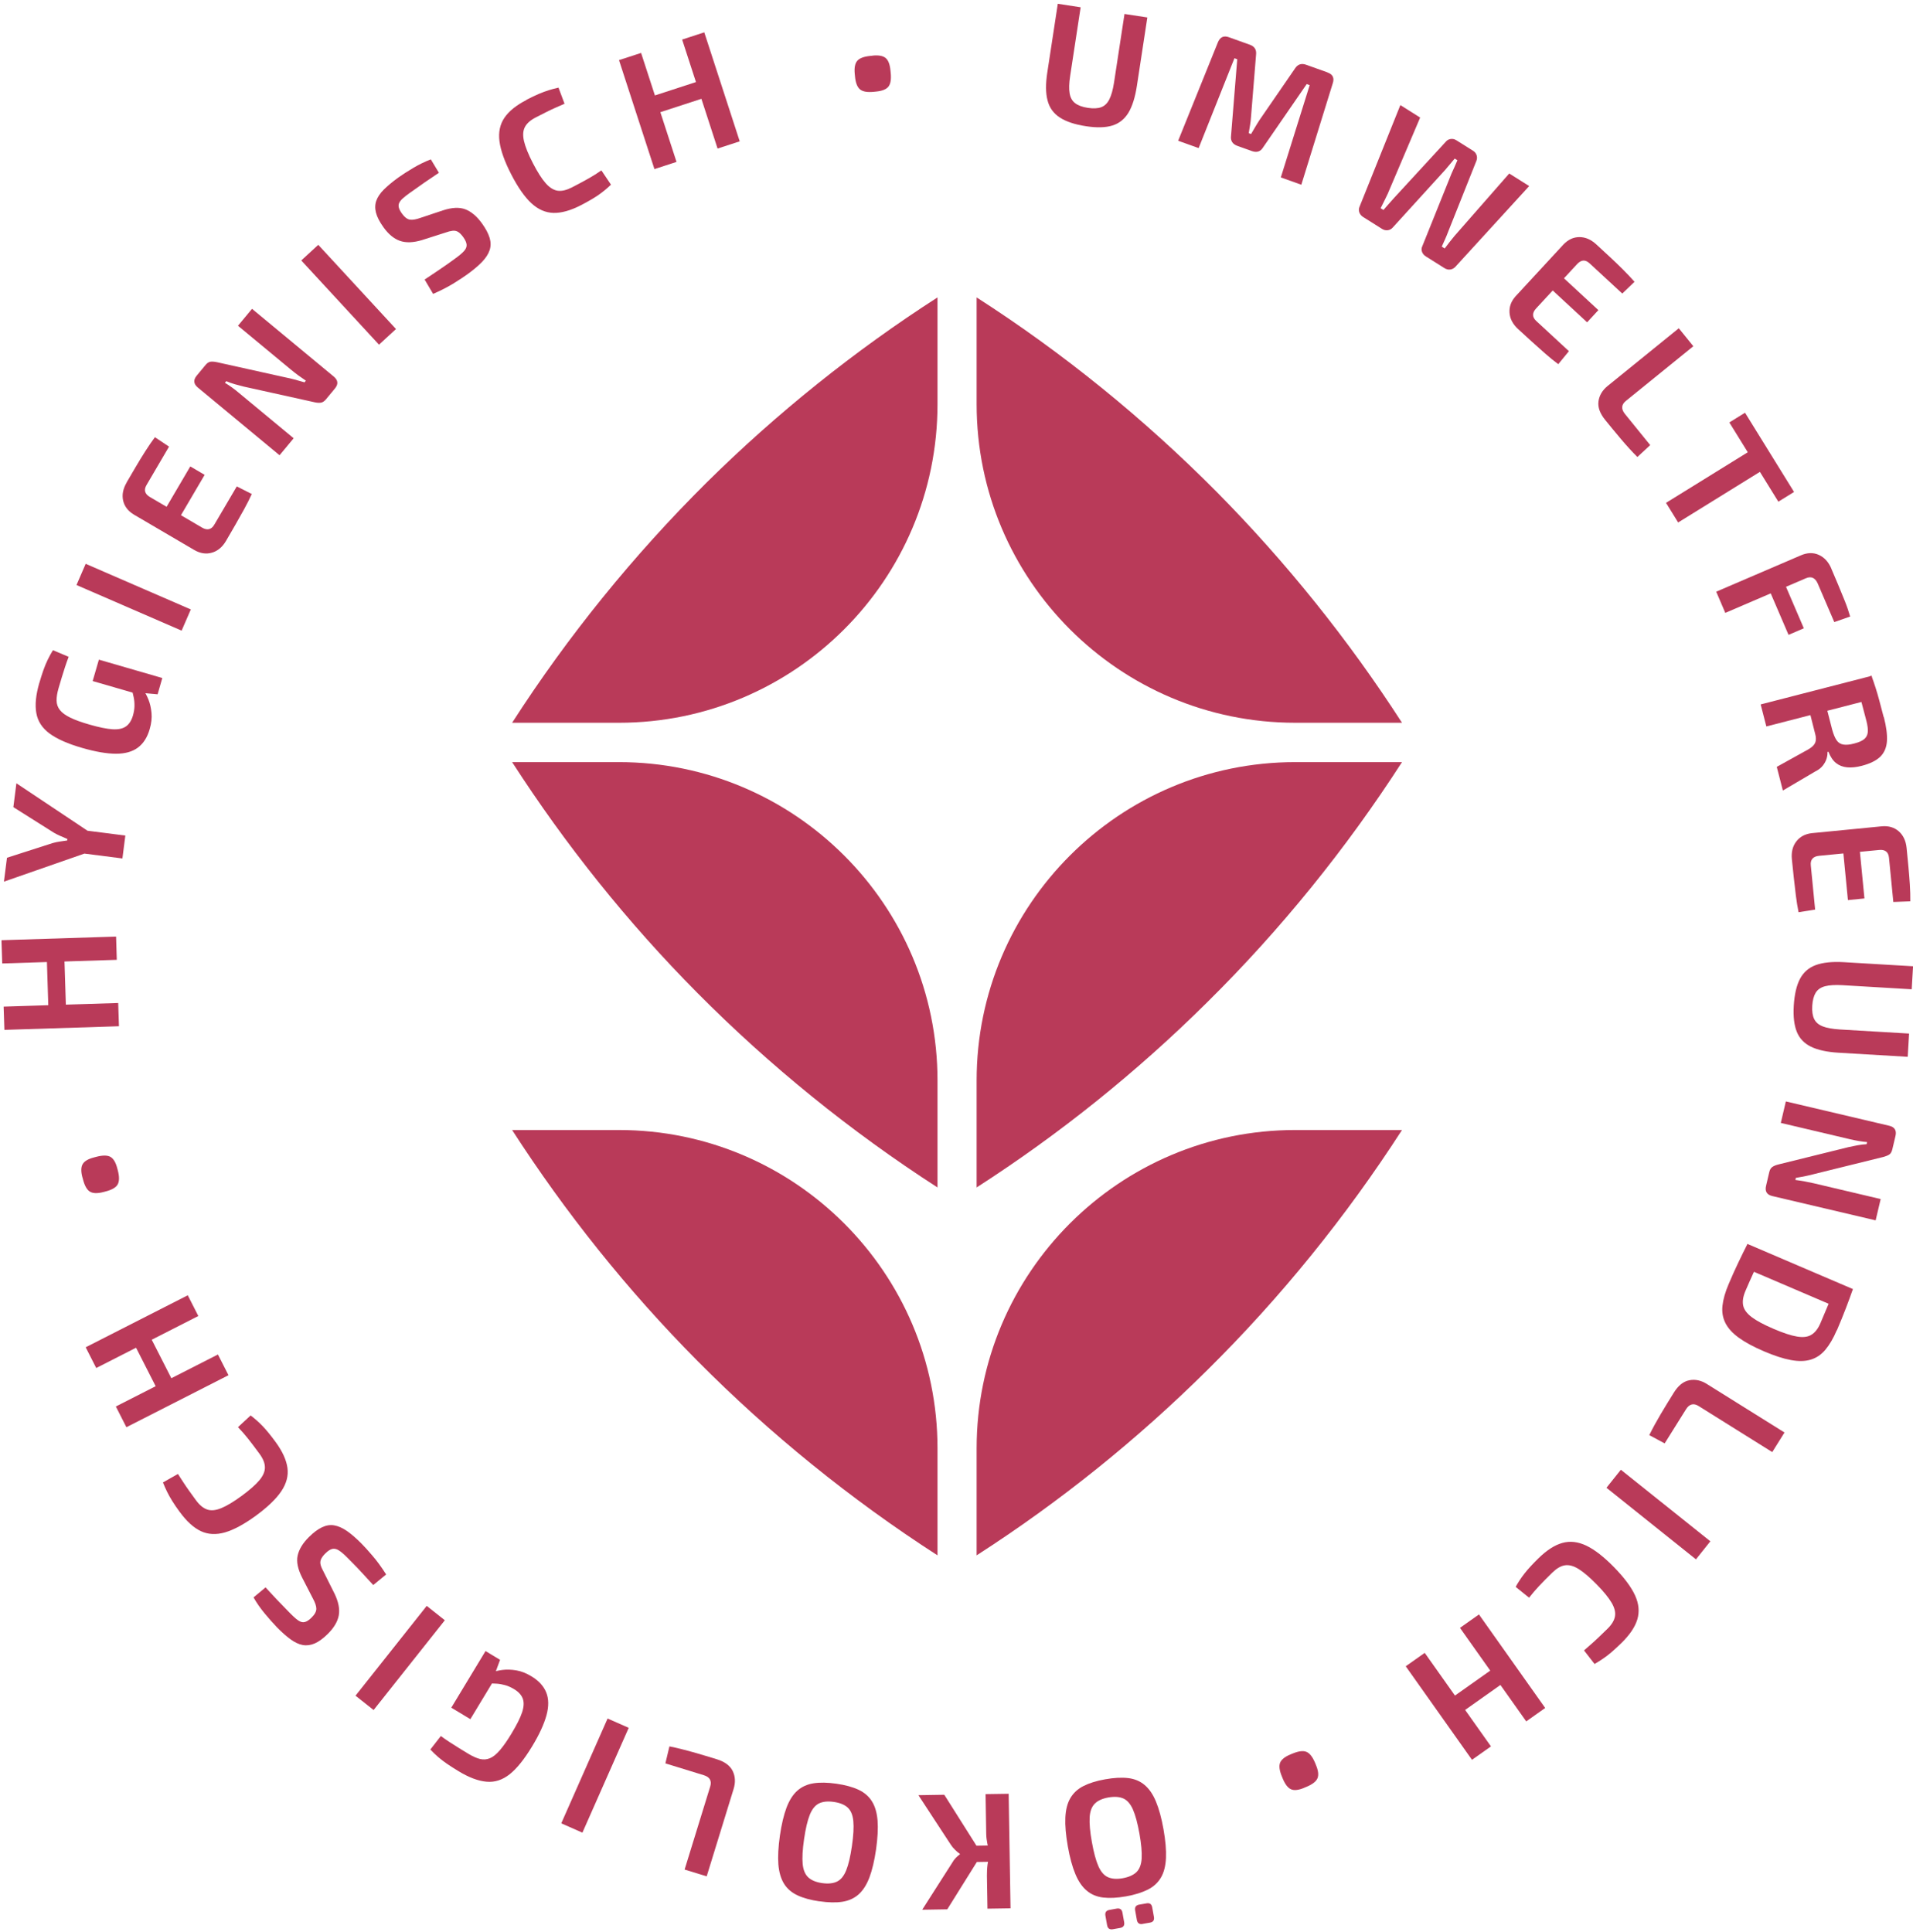
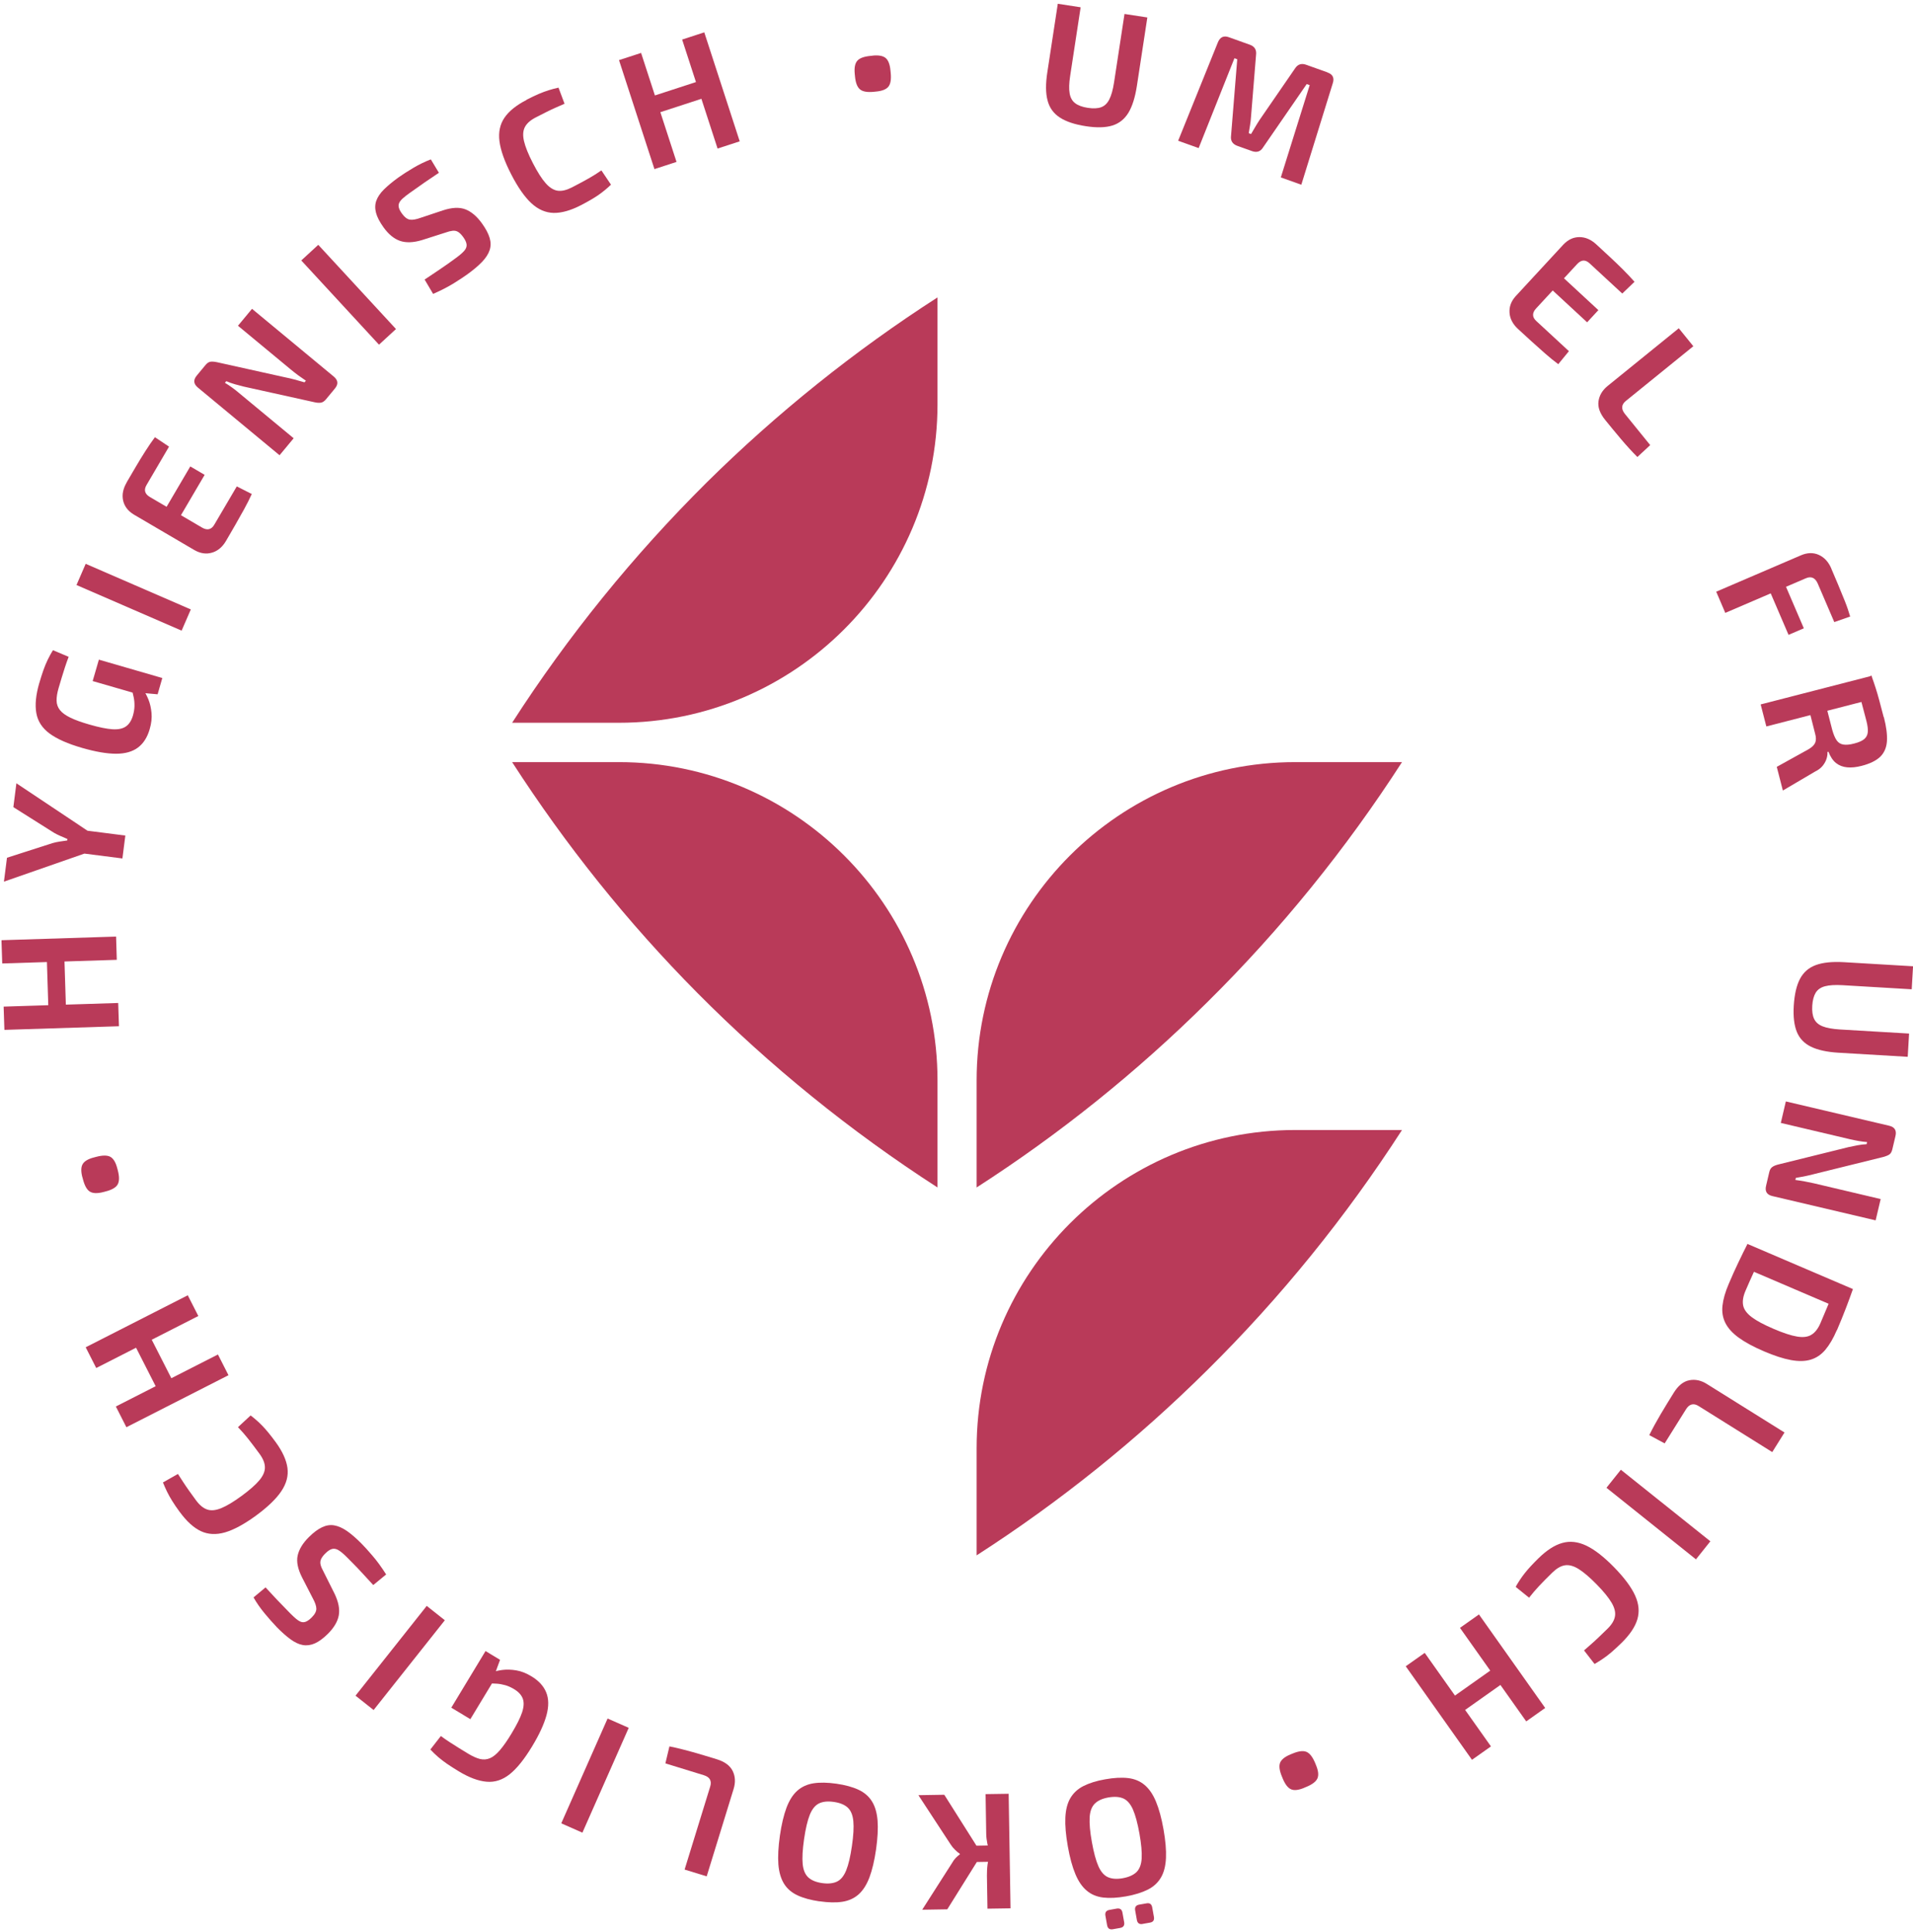
<svg xmlns="http://www.w3.org/2000/svg" width="306" height="309" viewBox="0 0 306 309" fill="none">
  <g clip-path="url(#clip0_112_353)">
    <path d="M183.527 2.787L181.85 13.767C181.569 15.584 181.12 17.008 180.501 18.039C179.874 19.06 179.021 19.744 177.934 20.081C176.848 20.418 175.442 20.456 173.728 20.193C171.929 19.922 170.524 19.453 169.522 18.797C168.519 18.142 167.863 17.233 167.564 16.062C167.255 14.9 167.245 13.401 167.526 11.584L169.203 0.604L172.857 1.166L171.18 12.146C171.002 13.298 170.974 14.226 171.096 14.928C171.217 15.631 171.508 16.156 171.986 16.512C172.454 16.868 173.128 17.12 174.009 17.252C174.88 17.383 175.592 17.355 176.145 17.149C176.698 16.942 177.129 16.53 177.447 15.893C177.766 15.266 178.019 14.366 178.197 13.214L179.874 2.234L183.546 2.796L183.527 2.787Z" fill="#B93A59" />
    <path d="M212.344 11.593C213.197 11.893 213.478 12.483 213.178 13.354L208.157 29.552L204.878 28.381L209.496 13.617L209.019 13.448L202.049 23.566C201.636 24.25 201.037 24.447 200.25 24.166L197.945 23.341C197.158 23.06 196.812 22.526 196.915 21.73L197.908 9.476L197.458 9.317L191.734 23.688L188.455 22.517L194.807 6.787C195.153 5.935 195.734 5.654 196.568 5.953L199.941 7.162C200.69 7.434 201.018 7.968 200.915 8.783L200.109 18.704C200.081 19.144 200.034 19.575 199.959 20.006C199.884 20.427 199.81 20.868 199.744 21.308L200.119 21.439C200.353 21.055 200.578 20.671 200.793 20.296C201.009 19.922 201.243 19.547 201.496 19.163L207.126 10.984C207.557 10.291 208.166 10.085 208.925 10.357L212.326 11.574L212.344 11.593Z" fill="#B93A59" />
-     <path d="M244.609 29.759L232.749 42.734C232.524 42.949 232.262 43.08 231.962 43.118C231.653 43.155 231.353 43.08 231.053 42.893L228.065 41.01C227.784 40.832 227.577 40.588 227.465 40.289C227.353 39.989 227.362 39.698 227.493 39.427L232.168 27.801C232.327 27.445 232.496 27.089 232.655 26.723C232.814 26.367 232.974 26.002 233.124 25.637L232.693 25.365C232.44 25.665 232.187 25.974 231.924 26.283C231.662 26.592 231.418 26.892 231.175 27.173L222.743 36.438C222.537 36.663 222.275 36.794 221.966 36.832C221.657 36.869 221.357 36.794 221.066 36.616L218.031 34.705C217.75 34.527 217.553 34.283 217.441 33.993C217.338 33.693 217.338 33.403 217.45 33.122L223.999 16.811L227.165 18.807L221.985 30.986C221.825 31.342 221.638 31.716 221.451 32.091C221.254 32.466 221.048 32.878 220.842 33.309L221.291 33.59C221.582 33.272 221.872 32.934 222.163 32.597C222.462 32.26 222.743 31.941 223.024 31.632L231.241 22.704C231.447 22.442 231.718 22.283 232.037 22.236C232.355 22.189 232.664 22.255 232.946 22.433L235.644 24.128C235.925 24.306 236.112 24.55 236.206 24.859C236.299 25.168 236.271 25.477 236.14 25.786L231.643 37.075C231.493 37.478 231.325 37.89 231.147 38.284C230.969 38.687 230.791 39.071 230.622 39.445L231.091 39.745C231.344 39.408 231.606 39.061 231.878 38.715C232.149 38.368 232.402 38.05 232.655 37.75L241.415 27.754L244.581 29.749L244.609 29.759Z" fill="#B93A59" />
    <path d="M255.355 39.108C256.057 39.754 256.769 40.42 257.491 41.085C258.212 41.75 258.915 42.424 259.599 43.108C260.283 43.792 260.901 44.448 261.454 45.076L259.496 46.959L254.268 42.125C253.931 41.816 253.594 41.666 253.266 41.684C252.938 41.703 252.61 41.89 252.282 42.237L245.715 49.338C245.387 49.685 245.228 50.032 245.228 50.369C245.228 50.706 245.396 51.034 245.733 51.343L250.961 56.177L249.256 58.257C248.581 57.76 247.888 57.189 247.157 56.552C246.427 55.915 245.705 55.268 244.975 54.603C244.244 53.938 243.532 53.292 242.829 52.636C241.986 51.858 241.527 50.987 241.462 50.032C241.396 49.076 241.714 48.195 242.436 47.39L250.08 39.117C250.839 38.321 251.692 37.928 252.647 37.928C253.603 37.928 254.502 38.321 255.345 39.099L255.355 39.108ZM247.795 42.321L255.673 49.61L253.875 51.559L245.996 44.27L247.804 42.321H247.795Z" fill="#B93A59" />
    <path d="M270.869 55.381L260.076 64.131C259.702 64.431 259.505 64.759 259.486 65.105C259.458 65.452 259.608 65.827 259.917 66.211L263.964 71.204L261.913 73.106C261.032 72.225 260.161 71.27 259.299 70.249C258.437 69.227 257.594 68.206 256.769 67.185C255.917 66.136 255.561 65.143 255.692 64.197C255.823 63.25 256.31 62.426 257.163 61.733L268.536 52.514L270.859 55.381H270.869Z" fill="#B93A59" />
-     <path d="M284.022 73.93L268.433 83.58L266.493 80.441L282.082 70.792L284.022 73.93ZM286.973 78.699L284.462 80.254L276.621 67.579L279.131 66.023L286.973 78.699Z" fill="#B93A59" />
    <path d="M292.921 90.934C293.287 91.777 293.652 92.648 294.027 93.538C294.402 94.428 294.758 95.309 295.104 96.171C295.451 97.033 295.723 97.857 295.947 98.625L293.409 99.515L290.767 93.36C290.561 92.892 290.298 92.583 289.98 92.442C289.661 92.302 289.277 92.32 288.837 92.517L275.974 98.044L274.522 94.653L288.069 88.835C289.09 88.395 290.045 88.367 290.926 88.76C291.807 89.154 292.472 89.875 292.931 90.934H292.921ZM284.406 90.887L288.537 100.508L286.092 101.558L281.96 91.936L284.406 90.887Z" fill="#B93A59" />
    <path d="M300.294 111.638L282.541 116.21L281.633 112.687L299.386 108.115L300.294 111.638ZM301.344 114.739C301.737 116.266 301.896 117.54 301.831 118.561C301.765 119.582 301.409 120.407 300.772 121.044C300.126 121.671 299.133 122.168 297.774 122.515C296.912 122.739 296.144 122.814 295.46 122.749C294.776 122.683 294.186 122.458 293.69 122.065C293.193 121.671 292.79 121.062 292.472 120.257L292.313 120.294C292.341 120.613 292.294 120.969 292.181 121.344C292.069 121.718 291.872 122.093 291.582 122.468C291.291 122.842 290.87 123.17 290.326 123.433L285.183 126.459L284.209 122.674L289.296 119.854C289.849 119.526 290.205 119.179 290.355 118.814C290.504 118.449 290.514 117.98 290.355 117.409C290.064 116.275 289.821 115.32 289.624 114.523C289.427 113.736 289.268 113.062 289.146 112.519C289.024 111.975 288.912 111.497 288.799 111.085L291.469 110.476L293.081 116.753C293.287 117.484 293.521 118.046 293.783 118.421C294.046 118.805 294.402 119.03 294.851 119.104C295.301 119.179 295.872 119.133 296.575 118.945C297.315 118.758 297.849 118.524 298.186 118.243C298.524 117.962 298.72 117.596 298.767 117.137C298.814 116.678 298.739 116.079 298.552 115.338C298.149 113.774 297.802 112.453 297.503 111.357C297.203 110.261 296.987 109.521 296.847 109.137L299.348 108.078C299.601 108.762 299.817 109.408 300.013 110.017C300.21 110.626 300.407 111.301 300.603 112.031C300.8 112.762 301.034 113.661 301.306 114.701L301.344 114.739Z" fill="#B93A59" />
-     <path d="M304.979 135.677C305.072 136.633 305.166 137.598 305.26 138.572C305.353 139.546 305.428 140.521 305.494 141.486C305.559 142.45 305.578 143.35 305.569 144.184L302.852 144.287L302.159 137.204C302.112 136.745 301.962 136.417 301.7 136.211C301.437 136.005 301.072 135.921 300.594 135.968L290.973 136.904C290.495 136.951 290.148 137.101 289.924 137.354C289.699 137.607 289.605 137.963 289.652 138.422L290.345 145.505L287.694 145.926C287.525 145.102 287.385 144.221 287.263 143.256C287.141 142.291 287.029 141.336 286.926 140.352C286.823 139.378 286.72 138.413 286.626 137.457C286.514 136.314 286.748 135.359 287.338 134.6C287.919 133.841 288.753 133.401 289.821 133.279L301.034 132.183C302.131 132.089 303.03 132.37 303.742 132.998C304.454 133.635 304.866 134.525 304.979 135.668V135.677ZM297.193 133.045L298.233 143.725L295.591 143.987L294.552 133.307L297.193 133.045Z" fill="#B93A59" />
    <path d="M305.147 169.057L294.064 168.401C292.228 168.288 290.767 167.97 289.689 167.445C288.612 166.921 287.853 166.134 287.422 165.075C286.991 164.016 286.823 162.63 286.926 160.897C287.038 159.079 287.366 157.637 287.928 156.578C288.49 155.519 289.333 154.789 290.467 154.376C291.6 153.964 293.081 153.814 294.926 153.917L306.009 154.573L305.793 158.255L294.711 157.599C293.54 157.534 292.622 157.59 291.938 157.768C291.254 157.946 290.757 158.292 290.439 158.798C290.13 159.304 289.942 159.997 289.886 160.878C289.83 161.759 289.933 162.471 290.186 162.995C290.439 163.529 290.888 163.923 291.554 164.185C292.209 164.447 293.127 164.607 294.289 164.682L305.372 165.337L305.156 169.047L305.147 169.057Z" fill="#B93A59" />
    <path d="M300.032 195.222L283.506 191.335C282.626 191.128 282.288 190.585 282.494 189.704L283.01 187.503C283.094 187.119 283.263 186.847 283.487 186.688C283.722 186.519 284.031 186.388 284.443 186.285L295.685 183.503C296.125 183.409 296.603 183.306 297.118 183.212C297.634 183.119 298.121 183.053 298.58 183.034L298.655 182.697C298.205 182.659 297.746 182.603 297.278 182.519C296.809 182.435 296.341 182.341 295.901 182.238L284.855 179.633L285.661 176.195L302.187 180.083C303.067 180.289 303.405 180.833 303.199 181.713L302.693 183.859C302.599 184.252 302.44 184.533 302.215 184.683C301.99 184.833 301.671 184.964 301.259 185.077L290.336 187.775C289.905 187.896 289.427 188.009 288.893 188.121C288.359 188.234 287.816 188.327 287.263 188.421L287.188 188.758C287.703 188.824 288.2 188.899 288.687 188.992C289.174 189.086 289.661 189.18 290.148 189.292L300.828 191.812L300.023 195.222H300.032Z" fill="#B93A59" />
    <path d="M293.812 212.788C293.259 214.09 292.641 215.13 291.985 215.917C291.32 216.704 290.542 217.229 289.643 217.5C288.743 217.772 287.685 217.791 286.467 217.566C285.24 217.341 283.806 216.873 282.139 216.161C280.481 215.449 279.141 214.727 278.138 213.997C277.127 213.266 276.415 212.479 275.993 211.645C275.572 210.811 275.412 209.884 275.525 208.863C275.637 207.842 275.965 206.68 276.527 205.378C277.061 204.122 277.576 202.97 278.082 201.921C278.579 200.872 279.066 199.888 279.534 198.97L281.492 201.481C281.183 202.099 280.837 202.839 280.452 203.682C280.059 204.525 279.647 205.471 279.197 206.511C278.822 207.392 278.701 208.16 278.832 208.825C278.963 209.491 279.422 210.109 280.2 210.699C280.977 211.289 282.148 211.908 283.694 212.573C285.24 213.238 286.495 213.65 287.46 213.809C288.425 213.969 289.193 213.875 289.765 213.51C290.345 213.154 290.823 212.535 291.198 211.655C291.629 210.643 292.013 209.743 292.341 208.947C292.669 208.151 292.997 207.392 293.306 206.661L296.397 206.193C296.051 207.177 295.676 208.207 295.264 209.275C294.852 210.343 294.383 211.514 293.84 212.779L293.812 212.788ZM294.917 209.594L278.064 202.38L279.516 198.989L296.369 206.202L294.917 209.594Z" fill="#B93A59" />
    <path d="M283.478 232.284L271.702 224.92C271.3 224.667 270.925 224.583 270.588 224.677C270.25 224.77 269.95 225.023 269.688 225.445L266.278 230.897L263.814 229.576C264.367 228.461 264.985 227.328 265.669 226.176C266.353 225.023 267.046 223.899 267.74 222.784C268.452 221.641 269.276 220.976 270.222 220.798C271.159 220.611 272.096 220.808 273.033 221.398L285.446 229.155L283.488 232.284H283.478Z" fill="#B93A59" />
    <path d="M271.281 249.447L256.966 237.998L259.27 235.113L273.585 246.561L271.281 249.447Z" fill="#B93A59" />
    <path d="M259.364 262.824C258.755 263.415 258.221 263.911 257.762 264.305C257.303 264.698 256.863 265.035 256.432 265.326C256.001 265.616 255.551 265.907 255.064 266.188L253.378 264.014C253.809 263.639 254.202 263.293 254.568 262.974C254.933 262.656 255.317 262.3 255.711 261.925C256.104 261.55 256.582 261.091 257.125 260.557C257.809 259.892 258.212 259.227 258.324 258.581C258.446 257.934 258.268 257.203 257.79 256.388C257.313 255.573 256.516 254.59 255.392 253.447C254.268 252.304 253.303 251.479 252.497 250.983C251.692 250.486 250.97 250.299 250.314 250.402C249.659 250.505 248.994 250.899 248.31 251.564C247.438 252.416 246.717 253.147 246.164 253.737C245.612 254.337 245.078 254.946 244.59 255.583L242.445 253.85C242.857 253.1 243.335 252.379 243.878 251.685C244.422 250.992 245.162 250.187 246.08 249.287C247.41 247.985 248.684 247.161 249.912 246.823C251.139 246.477 252.413 246.627 253.743 247.254C255.074 247.891 256.554 249.044 258.184 250.711C259.814 252.379 260.938 253.887 261.547 255.227C262.156 256.566 262.269 257.84 261.903 259.058C261.538 260.276 260.685 261.532 259.355 262.834L259.364 262.824Z" fill="#B93A59" />
    <path d="M235.456 281.514L224.86 266.553L227.896 264.408L238.491 279.369L235.456 281.514ZM234.126 273.701L232.496 271.406L238.548 267.125L240.178 269.42L234.126 273.701ZM244.131 275.369L233.535 260.408L236.571 258.262L247.166 273.223L244.131 275.369Z" fill="#B93A59" />
    <path d="M208.625 285.992C207.726 286.367 207.023 286.451 206.527 286.236C206.021 286.02 205.59 285.468 205.206 284.568L205.065 284.222C204.662 283.257 204.559 282.517 204.756 282.001C204.953 281.486 205.505 281.037 206.395 280.662L206.742 280.521C207.707 280.118 208.447 280.025 208.972 280.24C209.496 280.456 209.955 281.046 210.358 282.001L210.499 282.348C210.874 283.247 210.958 283.95 210.742 284.465C210.527 284.981 209.937 285.44 208.972 285.842L208.625 285.983V285.992Z" fill="#B93A59" />
    <path d="M180.108 303.361C178.712 303.605 177.503 303.671 176.473 303.549C175.442 303.427 174.562 303.062 173.84 302.453C173.11 301.844 172.501 300.963 172.014 299.792C171.526 298.63 171.124 297.15 170.805 295.351C170.487 293.553 170.355 292.026 170.412 290.77C170.468 289.515 170.73 288.466 171.208 287.651C171.686 286.836 172.379 286.18 173.306 285.711C174.234 285.243 175.386 284.878 176.782 284.634C178.197 284.381 179.415 284.316 180.445 284.437C181.476 284.559 182.356 284.924 183.078 285.533C183.808 286.142 184.417 287.023 184.904 288.194C185.392 289.365 185.794 290.836 186.113 292.635C186.431 294.433 186.563 295.96 186.506 297.216C186.45 298.471 186.188 299.52 185.71 300.335C185.232 301.16 184.539 301.806 183.612 302.275C182.684 302.743 181.522 303.108 180.108 303.361ZM179.593 300.457C180.567 300.279 181.298 299.951 181.794 299.474C182.281 298.986 182.562 298.265 182.619 297.291C182.675 296.316 182.562 294.995 182.263 293.318C181.963 291.66 181.626 290.386 181.232 289.487C180.839 288.587 180.323 287.988 179.705 287.707C179.077 287.426 178.281 287.37 177.297 287.538C176.342 287.707 175.611 288.035 175.124 288.522C174.637 289.009 174.356 289.74 174.299 290.723C174.243 291.707 174.356 293.028 174.655 294.677C174.955 296.354 175.302 297.637 175.695 298.527C176.089 299.417 176.595 300.008 177.222 300.289C177.85 300.57 178.637 300.626 179.602 300.457H179.593ZM178.019 308.617C177.494 308.711 177.185 308.495 177.091 307.971L176.82 306.453C176.726 305.928 176.941 305.619 177.466 305.525L178.618 305.319C179.143 305.226 179.452 305.441 179.546 305.966L179.817 307.483C179.911 308.008 179.696 308.317 179.171 308.411L178.019 308.617ZM182.778 307.774C182.253 307.868 181.944 307.652 181.85 307.127L181.579 305.61C181.485 305.085 181.7 304.776 182.225 304.682L183.405 304.476C183.911 304.383 184.211 304.598 184.305 305.123L184.577 306.64C184.67 307.165 184.464 307.465 183.958 307.558L182.778 307.765V307.774Z" fill="#B93A59" />
    <path d="M147.515 305.497L152.312 297.984C152.481 297.675 152.677 297.422 152.883 297.206C153.09 296.991 153.314 296.804 153.539 296.635V296.56C153.286 296.391 153.024 296.167 152.762 295.904C152.49 295.642 152.265 295.37 152.087 295.089L146.906 287.173L151.047 287.107L157.043 296.598L151.525 305.432L147.515 305.497ZM155.628 297.872L155.591 295.267L158.935 295.211L158.982 297.815L155.638 297.872H155.628ZM157.952 305.329L157.867 300.045C157.867 299.464 157.886 298.883 157.961 298.303C158.036 297.722 158.149 297.15 158.317 296.579C158.186 296.064 158.064 295.53 157.942 294.967C157.83 294.405 157.764 293.881 157.755 293.403L157.652 287.004L161.343 286.948L161.643 305.273L157.952 305.329Z" fill="#B93A59" />
    <path d="M131.074 304.158C129.669 303.952 128.498 303.633 127.561 303.193C126.624 302.752 125.903 302.134 125.406 301.328C124.909 300.523 124.61 299.492 124.507 298.237C124.413 296.982 124.497 295.445 124.75 293.646C125.013 291.838 125.369 290.349 125.809 289.168C126.259 287.988 126.83 287.079 127.542 286.452C128.254 285.824 129.116 285.43 130.146 285.271C131.177 285.112 132.385 285.14 133.781 285.337C135.205 285.543 136.376 285.861 137.323 286.302C138.259 286.742 138.981 287.36 139.477 288.166C139.983 288.972 140.274 290.002 140.377 291.258C140.47 292.513 140.386 294.049 140.133 295.848C139.871 297.656 139.515 299.146 139.074 300.326C138.625 301.506 138.053 302.406 137.341 303.043C136.629 303.671 135.767 304.064 134.746 304.223C133.725 304.383 132.498 304.354 131.083 304.148L131.074 304.158ZM131.495 301.235C132.479 301.375 133.275 301.291 133.894 300.991C134.512 300.691 134.999 300.082 135.365 299.174C135.73 298.265 136.03 296.972 136.273 295.295C136.517 293.628 136.592 292.307 136.498 291.332C136.404 290.349 136.105 289.627 135.599 289.159C135.093 288.691 134.353 288.391 133.369 288.25C132.404 288.11 131.617 288.194 130.999 288.494C130.381 288.803 129.893 289.412 129.528 290.321C129.163 291.239 128.863 292.522 128.619 294.19C128.376 295.876 128.301 297.197 128.395 298.171C128.488 299.146 128.788 299.858 129.294 300.326C129.8 300.794 130.53 301.094 131.495 301.235Z" fill="#B93A59" />
    <path d="M109.508 299.071L113.602 285.796C113.742 285.337 113.724 284.962 113.555 284.653C113.386 284.344 113.058 284.128 112.581 283.978L106.435 282.086L107.081 279.369C108.299 279.613 109.555 279.922 110.838 280.287C112.122 280.653 113.396 281.037 114.642 281.421C115.925 281.814 116.778 282.442 117.199 283.304C117.621 284.166 117.668 285.121 117.349 286.171L113.04 300.158L109.508 299.071Z" fill="#B93A59" />
    <path d="M89.778 291.679L97.189 274.91L100.57 276.399L93.16 293.169L89.787 291.679H89.778Z" fill="#B93A59" />
    <path d="M73.346 283.332C72.69 282.938 72.1 282.554 71.566 282.198C71.032 281.833 70.545 281.458 70.105 281.084C69.664 280.699 69.243 280.297 68.84 279.866L70.517 277.711C71.004 278.067 71.491 278.404 71.969 278.713C72.456 279.022 72.934 279.332 73.412 279.631C73.889 279.931 74.395 280.24 74.929 280.559C75.613 280.971 76.231 281.243 76.775 281.383C77.328 281.514 77.852 281.477 78.368 281.262C78.883 281.046 79.417 280.615 79.969 279.969C80.522 279.322 81.15 278.432 81.834 277.289C82.658 275.922 83.22 274.807 83.511 273.926C83.801 273.045 83.839 272.315 83.623 271.734C83.408 271.153 82.949 270.638 82.227 270.207C81.759 269.926 81.29 269.71 80.822 269.579C80.354 269.448 79.894 269.364 79.445 269.336C78.995 269.307 78.574 269.298 78.171 269.307L78.752 267.518C79.183 267.35 79.735 267.218 80.41 267.134C81.084 267.05 81.806 267.078 82.593 267.209C83.379 267.34 84.185 267.659 85 268.155C86.171 268.858 86.958 269.72 87.371 270.731C87.783 271.743 87.801 272.961 87.417 274.376C87.033 275.79 86.274 277.458 85.113 279.369C83.867 281.43 82.668 282.92 81.525 283.828C80.372 284.737 79.145 285.14 77.824 285.018C76.503 284.906 75.004 284.344 73.327 283.323L73.346 283.332ZM72.194 273.167L77.665 264.117L79.988 265.523L79.014 268.165L78.911 268.942L75.238 275.013L72.194 273.177V273.167Z" fill="#B93A59" />
    <path d="M56.867 271.256L68.259 256.894L71.154 259.19L59.762 273.551L56.867 271.256Z" fill="#B93A59" />
    <path d="M44.229 260.239C43.602 259.583 42.965 258.862 42.309 258.065C41.653 257.269 41.063 256.435 40.557 255.536L42.477 253.934C43.002 254.515 43.62 255.171 44.323 255.92C45.035 256.66 45.728 257.381 46.412 258.075C46.778 258.44 47.096 258.74 47.386 258.983C47.677 259.218 47.939 259.377 48.192 259.461C48.445 259.536 48.698 259.517 48.96 259.405C49.223 259.293 49.522 259.077 49.85 258.749C50.356 258.253 50.6 257.784 50.6 257.353C50.6 256.922 50.412 256.37 50.038 255.686L48.333 252.369C47.639 251.011 47.396 249.84 47.611 248.847C47.827 247.854 48.426 246.861 49.419 245.877C50.16 245.137 50.862 244.622 51.518 244.313C52.174 244.003 52.82 243.9 53.467 244.013C54.113 244.125 54.787 244.425 55.499 244.912C56.211 245.409 56.989 246.083 57.832 246.936C58.273 247.376 58.844 248.004 59.547 248.828C60.258 249.643 60.999 250.655 61.767 251.863L59.706 253.559C58.984 252.782 58.376 252.116 57.879 251.573C57.383 251.03 56.942 250.571 56.567 250.196C56.193 249.821 55.855 249.475 55.556 249.175C55.022 248.631 54.572 248.247 54.197 248.013C53.832 247.779 53.476 247.704 53.148 247.779C52.82 247.854 52.445 248.097 52.042 248.5C51.687 248.847 51.462 249.165 51.34 249.456C51.218 249.746 51.209 250.046 51.293 250.355C51.377 250.664 51.537 251.03 51.761 251.433L53.523 254.955C54.15 256.276 54.375 257.428 54.188 258.421C54.001 259.414 53.42 260.389 52.455 261.354C51.696 262.103 50.993 262.618 50.347 262.899C49.691 263.18 49.054 263.265 48.426 263.152C47.799 263.04 47.152 262.731 46.468 262.234C45.784 261.738 45.035 261.073 44.22 260.239H44.229Z" fill="#B93A59" />
    <path d="M28.762 241.886C28.256 241.202 27.853 240.603 27.535 240.088C27.216 239.572 26.945 239.085 26.72 238.626C26.495 238.167 26.279 237.671 26.064 237.146L28.462 235.787C28.771 236.265 29.052 236.706 29.324 237.118C29.587 237.53 29.886 237.952 30.195 238.401C30.514 238.851 30.898 239.385 31.348 239.994C31.91 240.762 32.509 241.259 33.137 241.474C33.765 241.69 34.514 241.615 35.386 241.259C36.257 240.903 37.343 240.256 38.646 239.301C39.948 238.345 40.894 237.511 41.494 236.79C42.093 236.069 42.393 235.375 42.374 234.71C42.365 234.045 42.075 233.333 41.512 232.565C40.791 231.581 40.173 230.766 39.667 230.129C39.161 229.492 38.627 228.883 38.065 228.302L40.088 226.428C40.772 226.944 41.419 227.515 42.028 228.152C42.637 228.789 43.321 229.632 44.089 230.682C45.185 232.181 45.812 233.567 45.981 234.823C46.15 236.078 45.822 237.324 44.997 238.551C44.182 239.769 42.824 241.071 40.941 242.458C39.048 243.835 37.4 244.725 35.985 245.137C34.57 245.54 33.287 245.474 32.135 244.94C30.982 244.397 29.858 243.376 28.762 241.877V241.886Z" fill="#B93A59" />
    <path d="M13.707 215.524L30.036 207.205L31.722 210.521L15.393 218.84L13.707 215.524ZM18.532 224.995L34.861 216.676L36.547 219.992L20.218 228.312L18.532 224.995ZM21.633 215.336L24.143 214.062L27.507 220.667L24.996 221.941L21.633 215.336Z" fill="#B93A59" />
    <path d="M13.173 188.318C12.929 187.372 12.948 186.669 13.238 186.201C13.52 185.732 14.138 185.376 15.075 185.142L15.431 185.048C16.442 184.786 17.192 184.795 17.67 185.067C18.148 185.339 18.513 185.948 18.756 186.885L18.85 187.241C19.112 188.252 19.094 189.002 18.813 189.489C18.532 189.976 17.876 190.351 16.864 190.604L16.508 190.698C15.562 190.941 14.859 190.913 14.381 190.623C13.904 190.332 13.538 189.686 13.276 188.674L13.182 188.318H13.173Z" fill="#B93A59" />
    <path d="M0.245 150.404L18.569 149.823L18.682 153.543L0.357 154.124L0.235 150.404H0.245ZM0.582 161.028L18.907 160.447L19.028 164.166L0.704 164.747L0.582 161.028ZM7.496 153.608L10.306 153.515L10.54 160.925L7.73 161.019L7.496 153.608Z" fill="#B93A59" />
    <path d="M2.633 125.306L14.185 133.017L13.744 136.464L0.629 141.036L1.116 137.214L8.404 134.871C8.798 134.759 9.191 134.675 9.585 134.619C9.988 134.562 10.372 134.506 10.756 134.45L10.784 134.216C10.428 134.066 10.063 133.907 9.678 133.738C9.294 133.569 8.948 133.401 8.629 133.213L2.137 129.119L2.624 125.297L2.633 125.306ZM11.908 132.623L20.049 133.663L19.581 137.326L11.44 136.286L11.908 132.623Z" fill="#B93A59" />
    <path d="M6.287 109.268C6.503 108.537 6.709 107.862 6.924 107.254C7.14 106.645 7.374 106.073 7.627 105.548C7.88 105.024 8.161 104.509 8.47 104.012L10.981 105.071C10.765 105.633 10.569 106.195 10.391 106.738C10.213 107.282 10.044 107.834 9.876 108.378C9.707 108.921 9.538 109.493 9.37 110.083C9.145 110.851 9.042 111.516 9.051 112.078C9.06 112.64 9.238 113.146 9.585 113.587C9.932 114.027 10.485 114.43 11.253 114.804C12.021 115.179 13.042 115.545 14.316 115.91C15.843 116.35 17.08 116.603 17.998 116.659C18.925 116.716 19.637 116.566 20.153 116.2C20.668 115.835 21.033 115.263 21.267 114.458C21.417 113.933 21.502 113.427 21.511 112.94C21.52 112.453 21.483 111.994 21.389 111.554C21.296 111.113 21.192 110.701 21.08 110.317L22.954 110.42C23.235 110.795 23.497 111.301 23.75 111.919C24.003 112.547 24.162 113.259 24.237 114.055C24.312 114.851 24.218 115.704 23.947 116.631C23.572 117.943 22.944 118.927 22.073 119.582C21.202 120.238 20.031 120.575 18.569 120.575C17.108 120.575 15.3 120.266 13.154 119.648C10.84 118.983 9.098 118.205 7.918 117.334C6.746 116.463 6.034 115.367 5.81 114.064C5.575 112.762 5.735 111.17 6.278 109.277L6.287 109.268ZM15.806 105.52L25.961 108.462L25.212 111.066L22.41 110.814L21.633 110.917L14.822 108.949L15.815 105.53L15.806 105.52Z" fill="#B93A59" />
    <path d="M13.707 90.194L30.523 97.492L29.052 100.883L12.236 93.585L13.707 90.194Z" fill="#B93A59" />
    <path d="M20.256 77.172C20.743 76.347 21.23 75.513 21.726 74.661C22.223 73.818 22.729 72.984 23.253 72.169C23.769 71.354 24.284 70.614 24.78 69.939L27.038 71.448L23.441 77.584C23.207 77.977 23.132 78.343 23.225 78.661C23.319 78.98 23.562 79.261 23.975 79.504L32.313 84.395C32.725 84.638 33.099 84.723 33.427 84.648C33.755 84.573 34.036 84.338 34.271 83.945L37.877 77.809L40.276 79.027C39.929 79.785 39.526 80.591 39.058 81.444C38.589 82.296 38.112 83.139 37.624 83.992C37.137 84.844 36.65 85.678 36.163 86.512C35.582 87.505 34.833 88.142 33.915 88.404C32.996 88.676 32.069 88.545 31.123 88.011L21.408 82.315C20.471 81.743 19.899 80.994 19.693 80.067C19.487 79.139 19.684 78.174 20.265 77.181L20.256 77.172ZM25.005 83.87L30.439 74.614L32.734 75.963L27.3 85.219L25.005 83.879V83.87Z" fill="#B93A59" />
    <path d="M40.323 49.413L53.392 60.243C54.085 60.824 54.15 61.452 53.569 62.154L52.127 63.897C51.874 64.197 51.611 64.365 51.34 64.412C51.068 64.459 50.712 64.44 50.309 64.347L39.002 61.845C38.561 61.733 38.093 61.611 37.587 61.47C37.081 61.33 36.622 61.161 36.201 60.974L35.976 61.236C36.36 61.461 36.744 61.723 37.137 62.004C37.531 62.285 37.896 62.576 38.243 62.876L46.974 70.108L44.716 72.825L31.648 61.995C30.954 61.414 30.889 60.786 31.47 60.084L32.875 58.388C33.137 58.079 33.399 57.901 33.671 57.864C33.943 57.826 34.289 57.854 34.692 57.938L45.672 60.374C46.103 60.459 46.59 60.571 47.115 60.712C47.639 60.852 48.173 61.002 48.707 61.161L48.932 60.899C48.501 60.608 48.089 60.318 47.686 60.028C47.283 59.728 46.899 59.428 46.515 59.11L38.065 52.111L40.304 49.413H40.323Z" fill="#B93A59" />
    <path d="M50.909 39.164L63.341 52.636L60.624 55.137L48.192 41.666L50.909 39.164Z" fill="#B93A59" />
    <path d="M63.706 28.4C64.446 27.885 65.261 27.36 66.151 26.835C67.041 26.311 67.959 25.861 68.915 25.496L70.207 27.641C69.552 28.072 68.802 28.578 67.959 29.159C67.116 29.749 66.301 30.321 65.505 30.892C65.083 31.192 64.736 31.463 64.455 31.716C64.174 31.96 63.977 32.204 63.865 32.438C63.753 32.672 63.725 32.925 63.8 33.206C63.865 33.487 64.034 33.806 64.305 34.18C64.718 34.752 65.139 35.07 65.57 35.136C66.001 35.202 66.573 35.098 67.303 34.836L70.844 33.656C72.287 33.178 73.486 33.122 74.442 33.487C75.388 33.852 76.278 34.602 77.093 35.736C77.702 36.579 78.114 37.356 78.32 38.05C78.527 38.743 78.527 39.398 78.32 40.017C78.114 40.635 77.712 41.263 77.112 41.891C76.512 42.518 75.725 43.183 74.751 43.886C74.245 44.251 73.543 44.72 72.624 45.291C71.706 45.863 70.592 46.444 69.28 47.015L67.922 44.72C68.802 44.13 69.552 43.624 70.161 43.221C70.77 42.809 71.294 42.453 71.725 42.143C72.156 41.834 72.54 41.553 72.887 41.3C73.505 40.851 73.955 40.467 74.245 40.139C74.536 39.811 74.667 39.473 74.639 39.136C74.611 38.799 74.433 38.396 74.105 37.937C73.814 37.534 73.533 37.253 73.271 37.094C73.009 36.935 72.709 36.878 72.39 36.916C72.072 36.953 71.688 37.047 71.257 37.206L67.5 38.406C66.104 38.827 64.924 38.864 63.968 38.527C63.013 38.19 62.141 37.469 61.345 36.363C60.727 35.501 60.324 34.724 60.146 34.04C59.968 33.356 59.977 32.709 60.193 32.11C60.408 31.51 60.811 30.911 61.401 30.321C62.001 29.73 62.769 29.084 63.715 28.4H63.706Z" fill="#B93A59" />
    <path d="M84.241 15.95C85 15.556 85.656 15.247 86.209 15.013C86.761 14.778 87.286 14.582 87.773 14.432C88.26 14.282 88.785 14.141 89.338 14.02L90.303 16.596C89.778 16.821 89.3 17.036 88.851 17.233C88.401 17.43 87.933 17.654 87.445 17.898C86.958 18.142 86.368 18.442 85.693 18.788C84.841 19.228 84.269 19.734 83.96 20.325C83.651 20.915 83.604 21.664 83.82 22.582C84.035 23.5 84.504 24.671 85.244 26.105C85.984 27.538 86.658 28.606 87.286 29.309C87.904 30.011 88.551 30.414 89.197 30.508C89.853 30.602 90.603 30.424 91.455 29.993C92.542 29.43 93.441 28.953 94.144 28.55C94.856 28.147 95.54 27.716 96.195 27.257L97.732 29.543C97.123 30.133 96.448 30.686 95.727 31.192C94.996 31.698 94.059 32.241 92.916 32.831C91.268 33.684 89.797 34.087 88.532 34.059C87.258 34.021 86.087 33.515 85 32.513C83.923 31.52 82.846 29.974 81.778 27.904C80.71 25.833 80.082 24.053 79.894 22.601C79.707 21.14 79.979 19.884 80.691 18.835C81.403 17.786 82.583 16.83 84.241 15.978V15.95Z" fill="#B93A59" />
    <path d="M102.547 8.464L108.215 25.899L104.683 27.051L99.015 9.617L102.557 8.464H102.547ZM111.606 13.036L112.478 15.715L105.433 18.011L104.561 15.331L111.606 13.036ZM112.656 5.176L118.324 22.61L114.782 23.763L109.114 6.328L112.646 5.176H112.656Z" fill="#B93A59" />
    <path d="M139.599 8.895C140.564 8.801 141.257 8.933 141.679 9.289C142.091 9.645 142.344 10.3 142.438 11.275L142.475 11.649C142.578 12.689 142.456 13.429 142.11 13.86C141.763 14.291 141.117 14.553 140.142 14.647L139.768 14.685C138.728 14.788 137.988 14.657 137.557 14.291C137.126 13.935 136.854 13.233 136.761 12.193L136.723 11.818C136.629 10.844 136.761 10.15 137.126 9.729C137.482 9.307 138.185 9.045 139.224 8.942L139.599 8.904V8.895Z" fill="#B93A59" />
    <path d="M224.261 121.915C215.323 135.78 204.85 148.718 193.111 160.325C181.888 171.455 169.503 181.413 156.219 189.957V172.832C156.219 144.746 179.087 121.915 207.173 121.915H224.261Z" fill="#B93A59" />
    <path d="M149.961 172.832V189.957C136.058 180.992 123.13 170.509 111.522 158.808C100.393 147.584 90.462 135.171 81.918 121.915H99.006C127.092 121.915 149.961 144.746 149.961 172.832Z" fill="#B93A59" />
    <path d="M149.961 47.577V64.665C149.961 92.789 127.092 115.62 99.006 115.62H81.918C90.856 101.717 101.329 88.817 113.04 77.181C124.263 66.089 136.676 56.121 149.961 47.577Z" fill="#B93A59" />
-     <path d="M224.261 115.619H207.173C179.087 115.619 156.219 92.789 156.219 64.665V47.577C170.121 56.505 183.012 66.988 194.657 78.727C205.749 89.95 215.717 102.363 224.261 115.619Z" fill="#B93A59" />
    <path d="M224.261 180.767C215.323 194.632 204.85 207.57 193.111 219.177C181.888 230.307 169.503 240.266 156.219 248.809V231.684C156.219 203.598 179.087 180.767 207.173 180.767H224.261Z" fill="#B93A59" />
-     <path d="M149.961 231.684V248.809C136.058 239.844 123.13 229.361 111.522 217.66C100.393 206.436 90.462 194.023 81.918 180.767H99.006C127.092 180.767 149.961 203.598 149.961 231.684Z" fill="#B93A59" />
  </g>
  <defs>
    <clipPath id="clip0_112_353">
      <rect width="305.755" height="308.041" fill="white" transform="translate(0.245 0.595)" />
    </clipPath>
  </defs>
</svg>